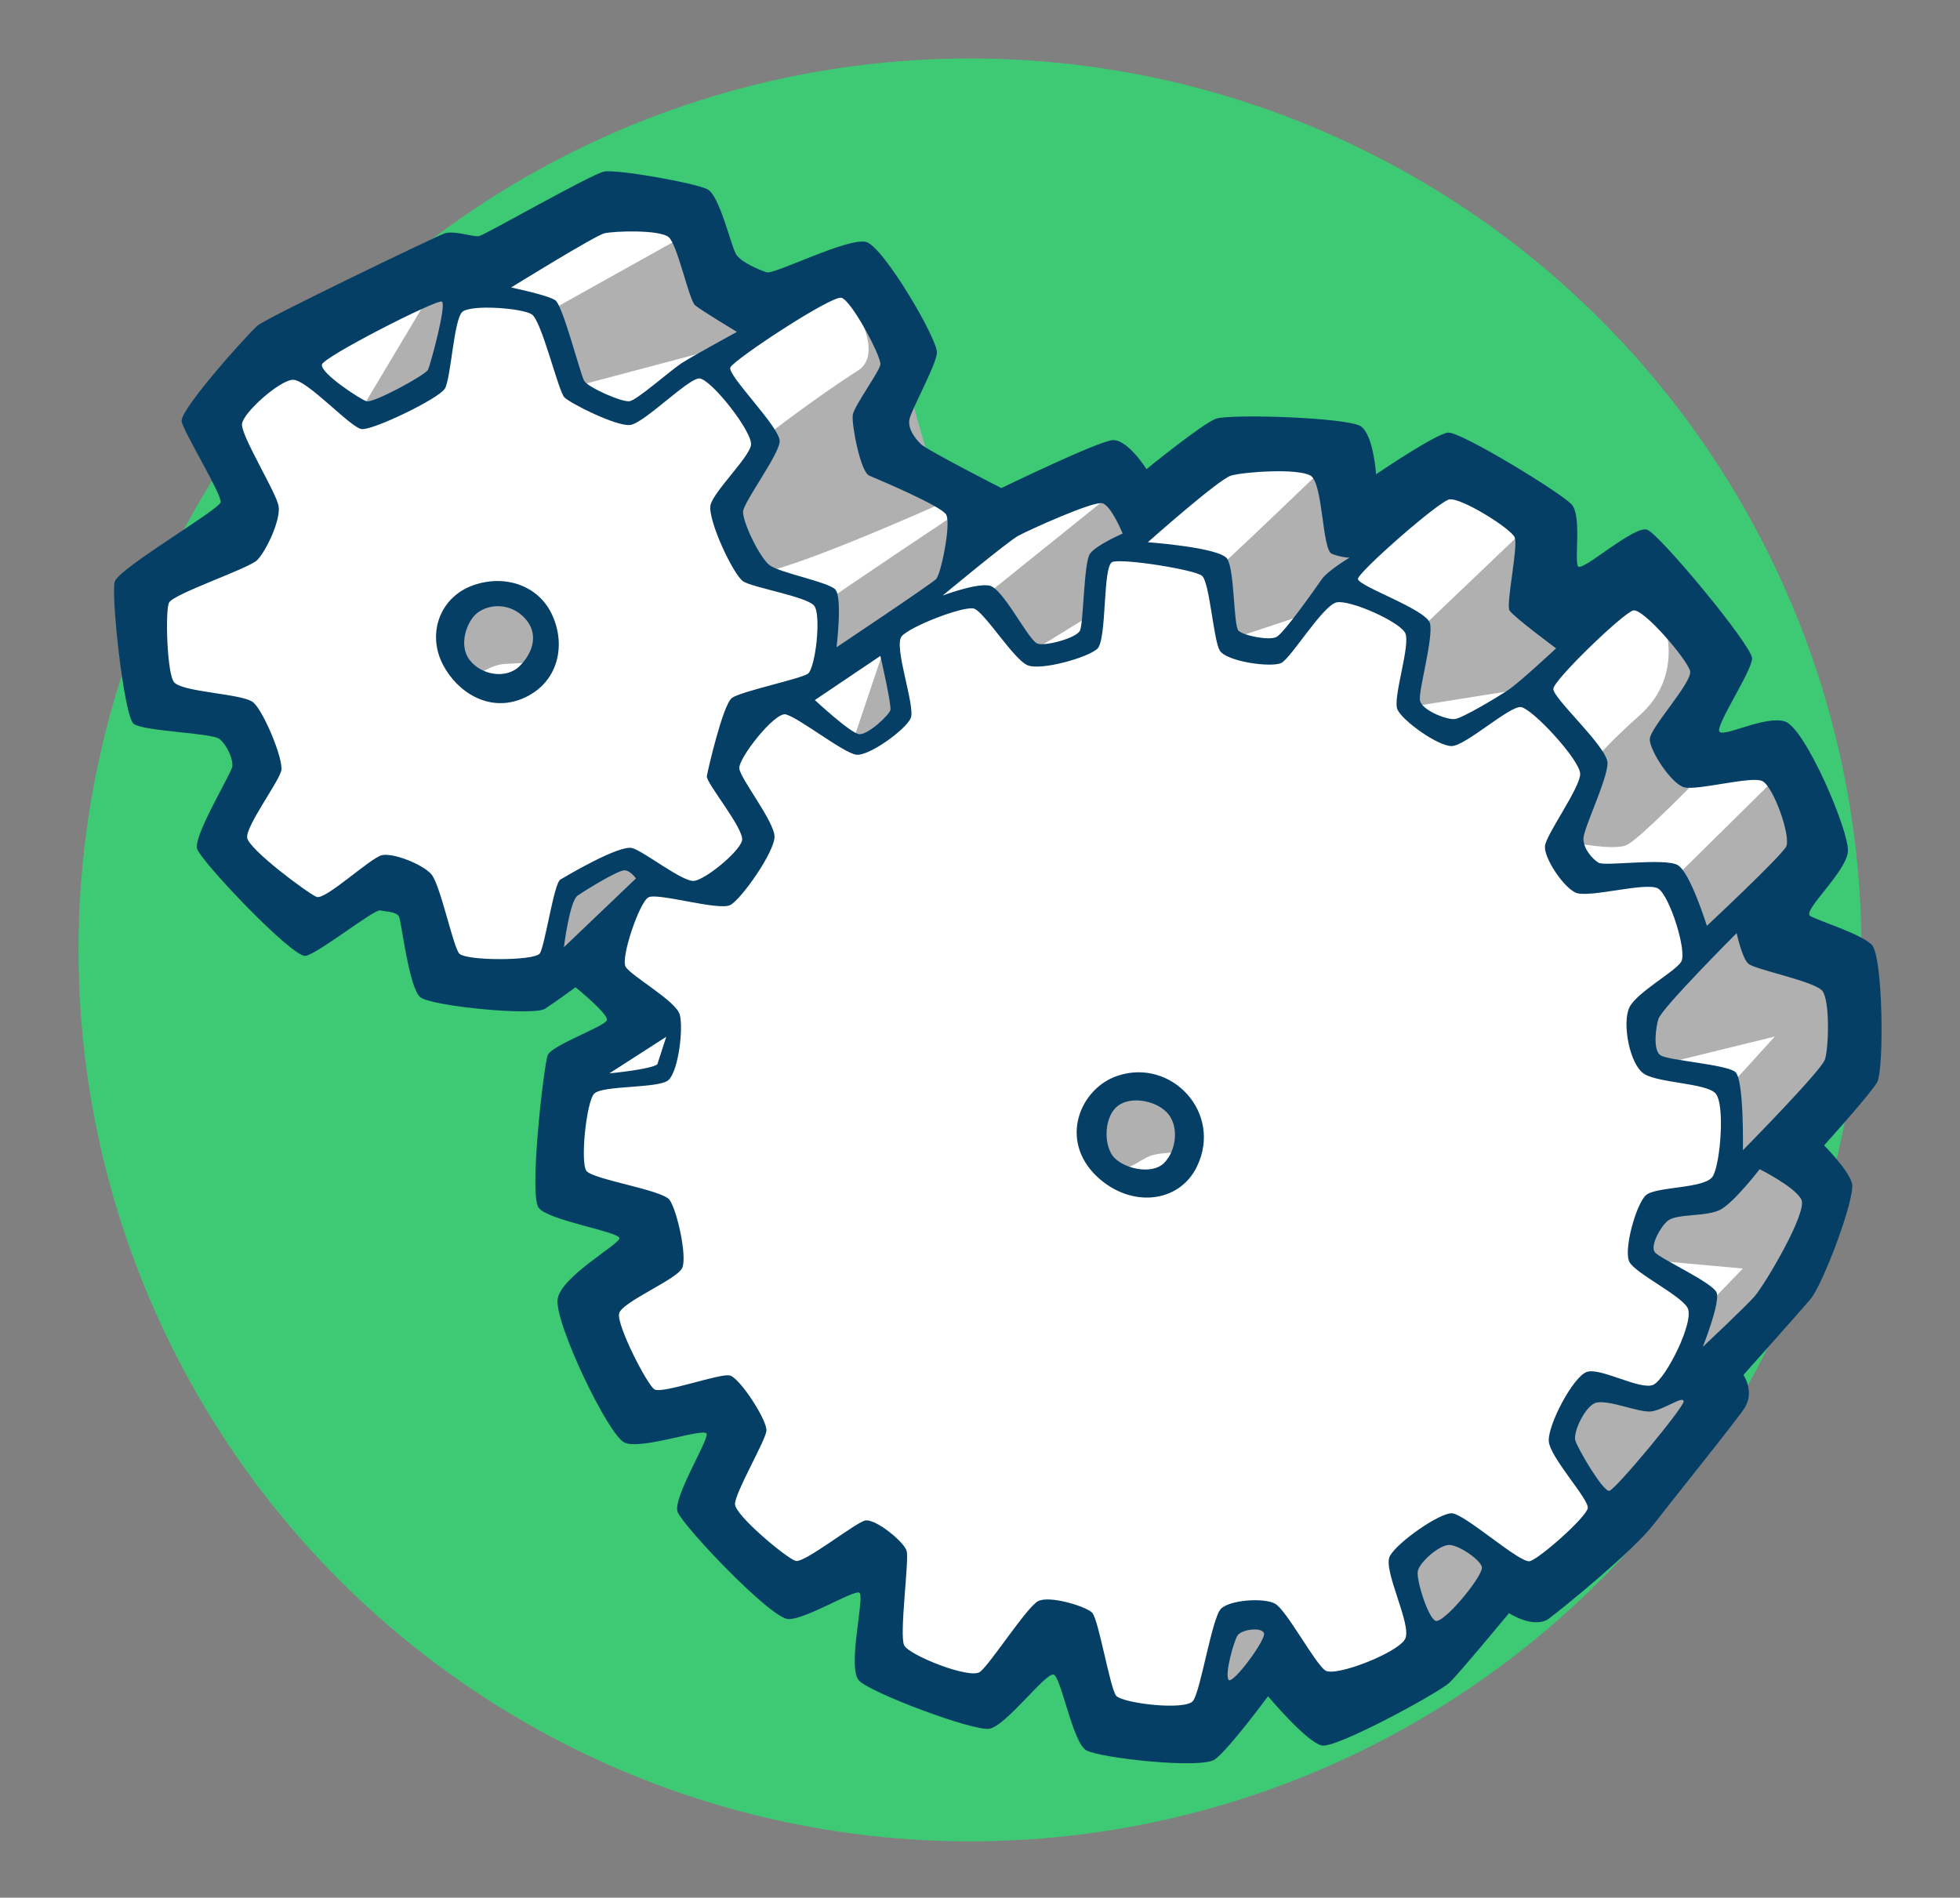
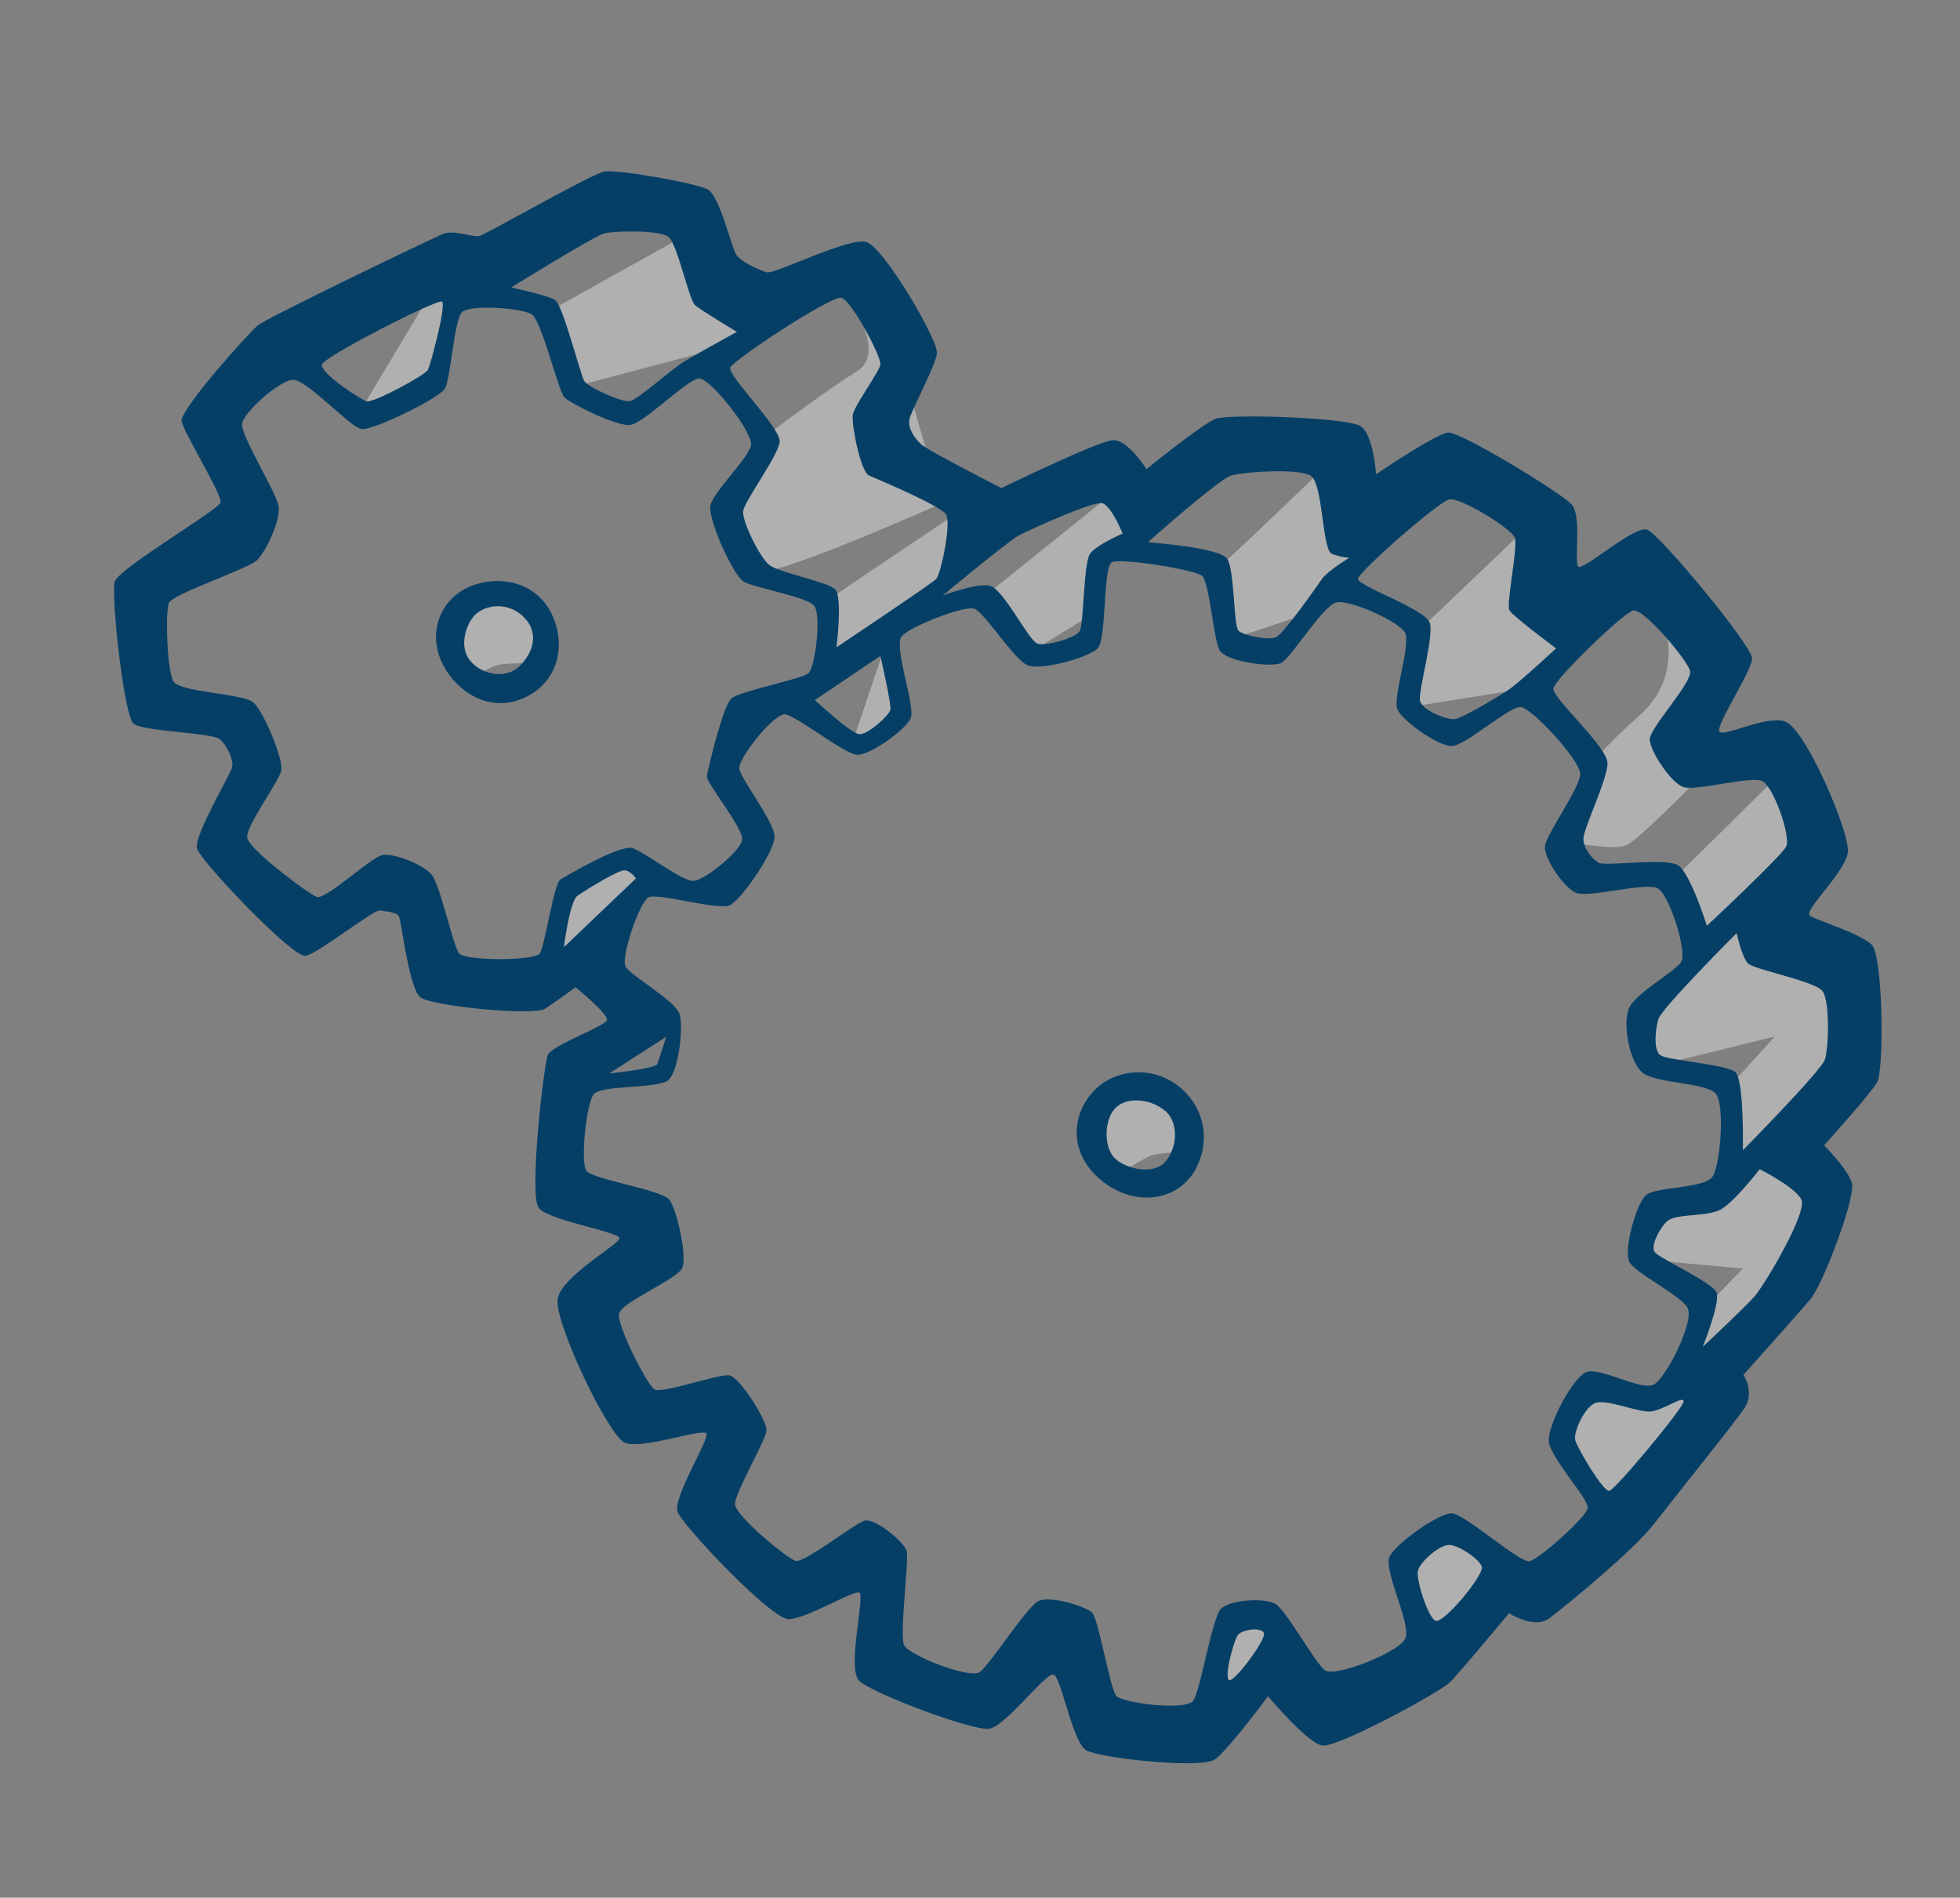
<svg xmlns="http://www.w3.org/2000/svg" version="1.1" id="Layer_1" x="0px" y="0px" viewBox="0 0 724 701" style="enable-background:new 0 0 724 701;" xml:space="preserve">
  <rect x="0" y="0" width="724" height="701" fill="#808080" stroke="none" />
  <style type="text/css">
	.st0{fill-rule:evenodd;clip-rule:evenodd;fill:#3ECA74;}
	.st1{fill-rule:evenodd;clip-rule:evenodd;fill:#FFFFFF;}
	.st2{fill-rule:evenodd;clip-rule:evenodd;fill:#B0B0B0;}
	.st3{fill-rule:evenodd;clip-rule:evenodd;fill:#063F66;}
</style>
  <g id="Option_3_4_">
-     <circle id="Color_2_9_" class="st0" cx="358.3" cy="350.9" r="329.3" />
-     <path id="Color_1_41_" class="st1" d="M392.5,606l16.8,33.5l33.5,4.2l26.5-29.3l21,18.2l41.9-19.6l25.2-29.3l15.4,5.6l60.1-69.9   l-1.4-11.2l33.5-36.3l9.8-30.7l-14-19.6l25.1-26.6l-2.8-34.9l-27.9-18.2l16.8-33.5l-11.2-30.7l-34.9,1.4l11.2-39.1l-30.7-29.3   l-30.8,15.4l-8.4-37.7L535,171.4L504.3,191l-12.6-26.6l-40.5,0l-29.3,25.1l-15.4-16.8l-46.1,19.6l-33.5-23.8l-2.8-14l11.2-26.5   L315.6,96l-37.7,15.4l-14-8.4l-11.2-26.6l-28-2.8l-44.7,25.2h-19.6l-78.3,50.3l9.8,40.5L55.7,219l1.4,36.3l29.3,9.8l8.4,21   l-11.2,23.8l25.1,29.3l33.5-9.8l11.2,4.2l11.2,29.3l33.5,0l18.2-9.8l21,21l-26.6,23.8l-2.8,41.9l30.7,14l-21,33.5l15.4,32.1   l34.9,2.8l-4.2,37.7l27.9,29.3l28-11.2l9.8,37.7l27.9,14L392.5,606z" />
    <g id="Shadow_65_">
      <g>
        <path class="st2" d="M408.3,408.4c-8.2,5.5-11.2,16.3,1.4,21.9c6.4,2.8,8.2,0.3,13.8-2.7c5.5-3,16.2-0.4,15.5-5.2     C437.6,412.6,420.9,400.1,408.3,408.4z M191,222.6c-8.8-3.7-16.3-2.3-21,4.2c-4.2,5.9-5.6,17.2,2.3,21.4     c4.4,2.3,6.9-1.6,12.4-2.7c4.5-0.9,13.8,0.5,15.1-3.8C202.7,231.9,199.9,226.3,191,222.6z M209.7,328.8c0,0-6.5,26.1-7,28     c-0.5,1.9,38.7-30.3,38.7-30.3l-9.8-7.5L209.7,328.8z M332.7,264.5l-4.2-21l-2.8-1.3l-11.1,33L332.7,264.5z M303.3,223.6     c-1.9,1.9,0,25.2,0,25.2l18.2-8.4l4.1,1.9l1.4-4.3l17.7-16.8l12.6-16.8l-0.9-16.8C356.4,187.7,305.2,221.7,303.3,223.6z      M334.1,136c-0.5-6.1-21.4-27.5-21.4-27.5s15.1,21.5,4.2,28.4c-15.4,9.8-34,24.2-34,24.2l-11.6,26.1c0,0,0.6,26.2,11.3,24     c16.1-3.2,65.5-25.4,65.5-25.4S334.5,142,334.1,136z M211.5,143c1.9-0.5,63.4-16.8,63.4-16.8l0.9-11.2l-20.5-29.3l-55,30.7     C200.4,116.4,209.7,143.4,211.5,143z M161.2,104.8l-28.9,48.4l28-12.6l7.5-34L161.2,104.8z M406.7,208.2l16.3-16.8l-13-8.4     l-47.5,38.2l17.7,20l24.2-14.9L406.7,208.2z M489.6,172.3c0,0-39.1,37.7-41.5,39.1c-2.3,1.4,5.1,25.2,5.1,25.2l30.7-10.2     l21.4-21.9l-9.3-6.1L489.6,172.3z M563.7,223.6l-0.5-28l-41.5,39.6l-1.9,26.1l47.1-7.5l14.4-16.3L563.7,223.6z M601,312.1     c4.7-2.3,25.2-23.3,25.2-23.3s-3.3-10.7-2.8-14.9c0.5-4.2,10.2-24.2,9.3-28.4c-0.9-4.2-18.6-17.2-18.6-17.2s8.9,20.5-8.4,35.9     c-12.7,11.3-17.2,17.2-17.2,17.2l-7.9,29.8C580.5,311.1,596.3,314.4,601,312.1z M683.4,394.1l-3.7-37.3l-25.6-7.9l15.8-34     l-13-28.4l-38.2,37.7l8.4,25.6l-18.6,24.7l1.4,19.6l45.7-11.2l-18.2,20v34.5l-23.8,10.2l-6.1,17.7l36.3,3.3l-14.4,14.9L613.6,517     l-25.6-3.3l-11.2,20l14.4,26.1l42.4-40.5l-1.4-10.7l30.7-36.3l12.1-31.7l-16.3-14.4L683.4,394.1z M517.6,579.5l11.6,31.2l25.2-28     l-18.6-15.4L517.6,579.5z M450.5,600.9l-4.7,29.8l21.4-10.2l3.7-16.3l-7-6.1L450.5,600.9z" />
      </g>
    </g>
    <g id="Outline_69_">
      <g>
        <path class="st3" d="M174.8,216.2c-12.2,4.3-17.2,17.7-11.2,29.3c5.3,10.2,17,17.7,29.3,12.6c13.5-5.6,16.5-20.1,10.7-31.7     C198.5,216.2,186.4,212.1,174.8,216.2z M192,246c-5.1,5.1-14.4,3.3-18.6-2.3c-4.2-5.6-0.8-14.4,2.8-17.2     c4.7-3.7,12.6-3.7,17.7,1.9C199,233.9,197.1,240.9,192,246z M691.4,349c-4.2-4.2-20-8.9-22.8-10.7c-2.8-1.9,13.5-16.3,14-23.8     c0.5-7.5-15.8-45.7-23.3-48c-7.5-2.3-22.8,6.1-24.2,3.7c-1.4-2.3,12.1-22.4,12.1-27c0-4.7-34-45.7-38.7-47.5     c-4.7-1.9-24.2,15.8-25.6,13.5s1.4-18.6-2.3-22.8c-3.7-4.2-41-27-45.7-26.6c-4.7,0.5-26.6,15.4-26.6,15.4s-0.9-14.4-5.6-17.7     c-4.7-3.3-48.5-4.7-53.6-2.8c-5.1,1.9-25.6,18.6-25.6,18.6s-7-11.2-12.6-10.7c-5.6,0.5-41,17.7-41,17.7s-27.5-14-29.8-16.3     s-4.7-5.6-4.2-8.9c0.5-3.3,9.8-20,10.2-24.7c0.5-4.7-19.6-39.1-26.1-41c-6.5-1.9-34,12.1-36.8,11.2c-2.8-0.9-9.3-3.7-11.2-6.5     c-1.9-2.8-6.1-21.9-10.7-24.2s-33.5-7.5-38.2-6.5c-4.7,0.9-43.8,23.3-46.1,23.8c-2.3,0.5-9.3-2.3-13-0.9     c-3.7,1.4-65.7,31.2-68.9,34c-3.3,2.8-28.9,31.2-28,35.4c0.9,4.2,14.9,27,14.4,29.8c-0.5,2.8-37.3,24.2-39.1,29.3     c-1.5,4.2,3.3,49.8,7,52.6c3.7,2.8,28.9,3.3,31.7,5.6s5.1,7.5,4.7,10.2c-0.5,2.8-14.4,25.6-13,30.3s35.4,40.5,40.1,39.6     c4.7-0.9,25.2-17.2,27.5-16.8c2.3,0.5,6.1,0.5,7,2.3c0.9,1.9,3.7,26.6,7.9,29.8c4.2,3.3,41.9,7,46.1,4.2     c4.2-2.8,11.2-7.9,11.2-7.9s12.1,9.8,11.6,12.1c-0.5,2.3-20.5,9.3-21.9,13c-1.4,3.7-7,51.7-3.3,56.4c3.7,4.7,29.8,8.8,29.8,11.2     c0,2.3-21.4,14-22.8,22.4c-1.4,8.4,18.6,50.3,24.7,53.1c6.1,2.8,29.3-5.6,30.3-3.3c0.9,2.3-12.6,23.8-10.7,28.9     c1.9,5.1,34.5,39.6,41,39.6c6.5,0,23.8-10.7,26.1-9.8c2.3,0.9-4.7,28,0,32.6s41.9,18.6,48,17.7c6.1-0.9,21-21,23.8-20     c2.8,0.9,7,25.2,12.1,28c5.1,2.8,42.4,7,47.5,3.3c5.1-3.7,19.6-23.3,19.6-23.3s14.4,17.2,20,18.2c5.6,0.9,43.3-19.6,47.1-23.3     s21.9-25.6,21.9-25.6s9.3,6.1,14.9,1.9c5.6-4.2,30.8-24.7,38.7-34.9c7.9-10.2,31.1-39,33.5-42.9c3.7-6.1-0.5-12.1-0.5-12.1     s20-22.4,24.7-27.9s16.8-37.7,15.4-42.9c-1.4-5.1-10.3-14-10.3-14s16.8-18.6,19.6-23.3C696,395.1,695.6,353.2,691.4,349z      M603.3,225.5c3.7-0.9,20,18.2,21,22.4c0.9,4.2-14.9,21-14.9,25.2c0,4.2,7.9,16.3,12.6,17.7c4.7,1.4,24.7-4.2,28.9-2.3     c4.2,1.9,10.7,20.5,8.9,24.2c-1.9,3.7-29.3,29.3-29.3,29.3s-6.1-19.6-10.7-22.4c-4.7-2.8-27,0.5-29.3-0.9     c-2.3-1.4-5.6-5.1-5.6-8.9c0-3.7,8.9-21.9,8.9-27.9s-20.5-24.2-20-27.5C574,251.1,599.6,226.4,603.3,225.5z M535.3,184.5     c4.2-0.9,22.8,10.7,24.2,14c1.4,3.3-3.3,24.7-1.9,27c1.4,2.3,17.2,14,17.2,14s-13.5,12.6-17.7,15.4c-4.2,2.8-16.8,10.3-19.6,10.7     c-2.8,0.5-12.6-3.3-13-7c-0.5-3.7,5.1-23.3,3.7-28.4c-1.4-5.1-26.1-13.5-26.6-16.3C501.4,211.6,531.1,185.5,535.3,184.5z      M454.7,175.7c4.7-1.4,24.7-2.8,29.4,0c4.7,2.8,4.2,27.5,7.9,28.9c3.7,1.4,6.5,1.4,6.5,1.4s-7.9,4.7-10.2,7.9     c-2.3,3.3-14,20-16.8,21.4c-2.8,1.4-12.1-0.5-14-2.3c-1.9-1.9-1.4-22.4-4.2-26.6c-2.8-4.2-29.3-6.1-29.3-6.1     S450.1,177.1,454.7,175.7z M376,198c4.2-2.3,27.9-13,31.2-12.1s7.5,11.2,7.5,11.2s-9.8,4.2-12.1,7.5c-2.3,3.3-2.3,25.6-3.7,28.4     c-1.4,2.8-13.3,5.9-15.8,4.7c-3.7-1.9-12.6-20.5-17.7-21.4c-5.1-0.9-17.2,3.7-17.2,3.7S371.8,200.4,376,198z M310.8,110     c3.7,0.9,14.9,21.9,14.4,24.7c-0.5,2.8-9.8,15.4-10.2,18.6c-0.5,3.3,2.8,21,6.1,22.4c3.3,1.4,26.6,11.2,28.4,14.4     c1.9,3.3-1.9,21.9-3.7,23.8c-1.9,1.9-36.8,25.2-36.8,25.2s2.3-18.6-0.5-21.4c-2.8-2.8-20.5-6.1-24.2-8.9     c-3.7-2.8-10.2-16.3-9.8-20c0.5-3.7,13-20.5,13.5-25.6c0.5-5.1-19.6-24.7-18.2-27.5C271.3,132.7,307.1,109.1,310.8,110z      M328.9,262.3c-0.5,1.9-8.4,9.3-11.6,8.9c-3.3-0.5-16.3-12.6-16.3-12.6l24.2-16.3C325.2,242.3,329.4,260.5,328.9,262.3z      M223.2,86.2c3.7-0.9,20.5-1.4,23.8,1.4c3.3,2.8,7.5,23.3,9.8,25.2c2.3,1.9,15.4,9.8,15.4,9.8s-16.3,8.9-20.5,11.6     c-4.2,2.8-16.3,13.5-19.1,14c-2.8,0.5-15.4-5.1-16.8-7.5c-1.4-2.3-7.9-28-10.7-29.8c-2.8-1.9-16.3-4.7-16.3-4.7     S219.5,87.2,223.2,86.2z M118.9,134.7c0.4-2.8,42.4-24.2,44.3-23.3c1.9,0.9-4.2,23.3-5.1,25.2c-0.9,1.9-20.5,12.6-22.8,11.6     C132.8,147.3,118.4,137.9,118.9,134.7z M199.4,352.2c-1.9,2.8-27.5,2.8-29.8,0s-7-25.6-10.3-29.3c-3.3-3.7-14-7.9-18.2-7     c-4.2,0.9-21,16.8-24.2,15.4c-3.3-1.4-25.2-17.7-25.6-21.9c-0.5-4.2,11.6-20.5,12.6-24.7c0.9-4.2-6.5-21.9-10.3-25.2     c-3.7-3.3-26.1-3.7-29.3-7.5c-2.6-3-3.3-26.1-1.9-29.3c1.4-3.3,29.4-12.6,32.6-15.8c3.3-3.3,8.8-14.9,7.9-20     c-0.9-5.1-14-26.1-13.5-30.3c0.5-4.2,13.5-15.8,18.6-16.3c5.1-0.5,21.4,17.7,25.6,18.2c4.2,0.5,28.4-11.2,30.7-14.9     s3.3-25.6,6.5-28.4c3.3-2.8,21.9-1.4,25.6,0.9c3.7,2.3,9.8,28.4,12.1,30.7s19.1,10.7,24.2,10.2s21.4-17.2,25.6-17.2     c4.2,0,20,20,19.1,24.7c-0.9,4.7-13.5,16.8-14.9,21.9c-1.4,5.1,8.4,26.1,12.1,28.4c3.7,2.3,23.3,5.6,26.1,8.9     c2.8,3.3,0.5,23.3-2.3,25.2c-2.8,1.9-24.7,6.5-28,8.9c-3.3,2.3-8.9,26.5-9.3,28.9c-0.5,2.3,14,19.6,13,23.8s-13.5,14.4-17.7,14.9     c-4.2,0.5-18.2-10.7-22.8-12.1c-4.7-1.4-24.2,10.2-26.6,11.6S201.3,349.4,199.4,352.2z M208.3,349.9c0,0,2.1-17.1,5.1-19.1     c4.2-2.8,14.9-9.3,17.2-9.3s4.3,3,4.3,3L208.3,349.9z M453.8,620.5c-1.4-2.3,1.9-14,3.3-16.3s8.9-3.3,9.8-0.9     C467.8,605.6,455.1,622.7,453.8,620.5z M530.2,598.7c-2.8-1.4-7-14.9-6.5-18.2s7.9-9.8,11.6-9.8c3.7,0,12.1,5.9,12.1,8.4     C547.4,582.8,533,600.1,530.2,598.7z M594.5,550.7c-2.3,0.5-11.6-15.4-12.6-18.6c-0.9-3.3,4-13.3,7.9-14c5.1-0.9,15.4,3.7,20,3.3     c4.7-0.5,12.1-6.1,12.1-3.7C622,519.9,596.8,550.2,594.5,550.7z M610.8,511.5c-4.7,2.3-19.6-6.5-24.7-4.7     c-5.1,1.9-14.4,19.6-14,25.6c0.5,6.1,14.9,21.4,14.4,24.7c-0.5,3.3-17.7,18.6-21.4,19.6c-3.7,0.9-24.2-17.7-28.9-17.7     c-4.7,0-20,10.7-22.8,15.8c-2.8,5.1,8.4,25.6,5.6,30.7s-25.6,14-29.4,11.6c-3.7-2.3-14.4-22.4-18.6-24.7     c-4.2-2.3-16.8-1.4-20,1.9c-3.3,3.3-7.5,30.3-10.3,34c-2.8,3.7-26.1,0.9-28.4-1.9c-2.3-2.8-6.5-28.4-8.9-30.7     c-2.3-2.3-15.8-6.5-20-4.2c-4.2,2.3-17.7,23.3-21.4,26.1c-3.7,2.8-26.1-6.1-28-9.8c-1.9-3.7,1.9-31.7,0.9-34.9     c-0.9-3.3-11.6-12.1-15.4-11.2c-3.7,0.9-22.4,15.8-25.6,14.9s-22.4-16.8-22.4-21c0-4.2,11.2-23.3,11.6-27     c0.5-3.7-9.8-19.6-13.5-20.5c-3.7-0.9-25.2,7-27.9,5.1c-2.8-1.9-14-23.8-13-28c0.9-4.2,21.4-12.6,23.3-16.8     c1.9-4.2-1.9-21.4-4.7-25.2c-2.8-3.7-28.4-7.5-30.7-10.7c-2.3-3.3,0-25.2,2.8-28.4c2.8-3.3,23.8-1.9,27.5-5.1     c3.7-3.3,5.6-19.1,4.2-24.2s-18.2-14.4-20-17.7c-1.9-3.3,5.1-23.8,8.4-25.6c3.3-1.9,26.1,5.1,30.3,2.8     c4.2-2.3,16.3-19.6,16.3-25.2c0-5.6-12.6-21.4-13-25.2c-0.5-3.7,13.2-21.1,17.2-20c5.1,1.4,21.4,14.4,26.1,14.9     c4.7,0.5,18.2-9.3,20-13.5c1.9-4.2-6.5-26.6-3.3-30.3c3.3-3.7,22.8-11.2,26.6-10.2s14.9,19.1,20,21c5.1,1.9,21.9-2.8,25.6-6.1     c3.7-3.3,1.9-30.7,5.6-32.1c3.7-1.4,30.3,2.8,33.1,5.1c2.8,2.3,4.2,23.3,6.5,27.5c2.3,4.2,19.1,6.5,22.8,4.7     c3.7-1.9,15.4-21.4,20.5-22.4c5.1-0.9,22.8,7,25.2,11.2c2.3,4.2-4.7,24.2-2.8,28.4c1.9,4.2,14.9,13.5,20,13.5     c5.1,0,21.4-14.9,25.6-14.4c4.2,0.5,21.9,19.6,21.9,24.7c0,5.1-12.6,22.4-13,26.6c-0.5,4.2,6.5,14.9,11.2,17.2     c4.7,2.3,26.6-4.2,30.7-1.4c4.2,2.8,10.7,23.3,8.4,27c-2.3,3.7-16.3,11.2-19.1,16.8c-2.8,5.6,0,21.4,5.6,24.7     c5.6,3.3,22.4,3.3,26.1,7c3.7,3.7,1.9,26.1-0.9,30.7c-2.8,4.7-21,3.7-24.7,7c-3.7,3.3-8.4,20.5-6.1,24.7     c2.3,4.2,18.6,12.1,21.4,16.8C626.2,487.8,615.4,509.2,610.8,511.5z M225.1,396.5l21-13.5l-3.3,10.2     C240,395.1,225.1,396.5,225.1,396.5z M648.1,478.9c-3.7,4.2-19.1,18.6-19.1,18.6s6.5-16.3,5.1-20c-1.4-3.7-21-12.6-22.8-14.9     c-1.9-2.3,2.1-9.5,4.7-11.6c3.3-2.8,14.4-1.4,19.6-4.2c5.1-2.8,14.4-14.9,14.4-14.9s13,6.5,15.4,11.2S651.8,474.7,648.1,478.9z      M674.1,391.4c-1.4,4.2-30.3,33.5-30.3,33.5s0.5-26.1-2.8-28.9c-3.3-2.8-24.2-4.2-27.5-6.1c-3.3-1.9-1.6-11.5-0.9-13.5     c1.4-4.2,28.9-31.7,28.9-31.7s1.9,8.9,4.2,11.2s24.7,6.5,27.5,10.2S675.5,387.2,674.1,391.4z M412.8,397.4     c-13.8,4.6-21.9,23.8-7.5,37.3c12.5,11.7,30.3,9.7,36.8-3.7C451.8,411.1,432.7,390.7,412.8,397.4z M430,429.6     c-4.7,4.7-15.8,1.9-19.1-2.8c-3.3-4.7-2.9-14.4,1.9-18.2c4.7-3.7,13.5-2.3,18.2,2.3C435.6,415.6,434.7,424.9,430,429.6z" />
      </g>
    </g>
  </g>
</svg>